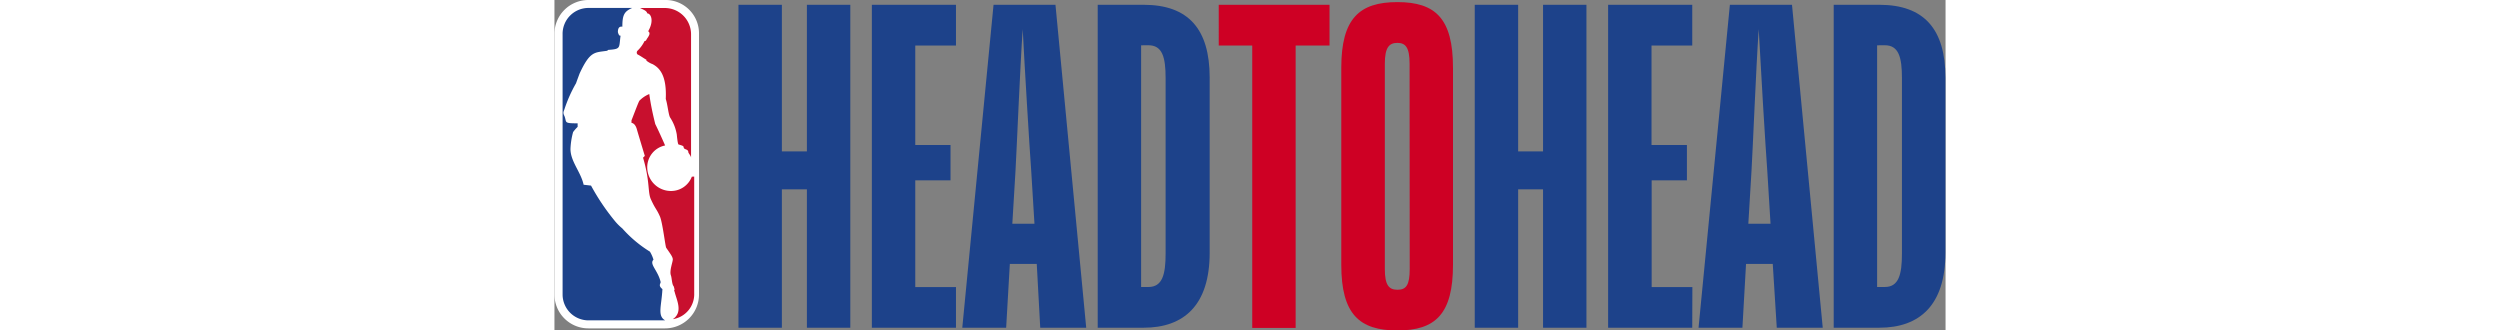
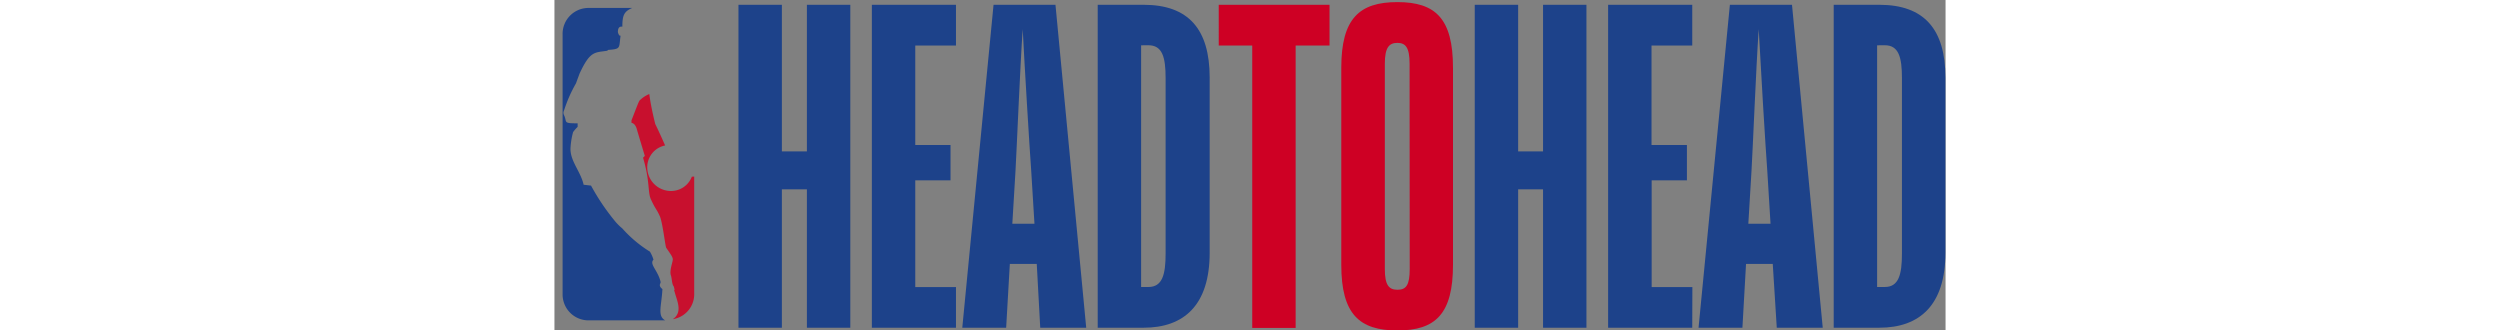
<svg xmlns="http://www.w3.org/2000/svg" id="Layer_1" height="28px" data-name="Layer 1" viewBox="0 0 211.82 50.32">
  <rect x="0" y="0" width="211.82" height="50.32" fill="#808080" stroke="none" />
  <defs>
    <style>.head-cls-1{fill:#1d428a;}.head-cls-2{fill:#ce0024;}.head-cls-3{fill:#fff;}.head-cls-4{fill:#c8102e;}</style>
  </defs>
  <path class="head-cls-1" d="M39,28.51H35.19V49.58H28.58V.41h6.61V22.73H39V.41h6.61V49.58H39ZM61.7,49.58H48.89V.41H61.7v6.2H55.5V21.76h5.37v5.38H55.5V43.39h6.2ZM74,39.87H69.9l-.56,9.71H62.66L67.42.41h9.43l4.68,49.17h-7Zm-3.72-6.12h3.37l-.49-8c-.27-3.72-1-15.7-1.3-21.62-.41,5.92-.9,18.11-1.1,21.62Zm13,15.83V.41h7c6.82,0,10.05,3.72,10.05,11.09V38.15c0,8-3.92,11.43-10.05,11.43Zm6.61-43V43.38H91c2.14,0,2.62-1.92,2.62-5.09V11.57c0-3.17-.49-5-2.62-5Z" transform="translate(-0.56 0.32)" />
  <path class="head-cls-2" d="M101.71.41h16.87v6.2h-5.16v43h-6.61v-43h-5.1ZM137.38,10V40c0,7.51-2.68,10-8.47,10s-8.54-2.48-8.54-10V10c0-7.51,2.76-10,8.54-10S137.38,2.48,137.38,10Zm-6.61-.62c0-2.48-.62-3.17-1.86-3.17S127,6.89,127,9.37V40.63c0,2.48.62,3.17,1.93,3.17s1.86-.69,1.86-3.17Z" transform="translate(-0.56 0.32)" />
  <path class="head-cls-1" d="M151.09,28.51H147.3V49.58h-6.61V.41h6.61V22.73h3.79V.41h6.61V49.58h-6.61Zm22.72,21.07H161V.41h12.81v6.2h-6.2V21.76H173v5.38h-5.37V43.39h6.2Zm12.26-9.71H182l-.55,9.71h-6.68L179.54.41H189l4.68,49.17h-7Zm-3.72-6.12h3.38l-.49-8c-.28-3.72-1-15.7-1.31-21.62-.41,5.92-.89,18.11-1.1,21.62Zm13,15.83V.41h6.95c6.82,0,10.06,3.72,10.06,11.09V38.15c0,8-3.93,11.43-10.06,11.43Zm6.61-43V43.38h1.17c2.13,0,2.61-1.92,2.61-5.09V11.57c0-3.17-.49-5-2.61-5Z" transform="translate(-0.56 0.32)" />
-   <path id="path18" class="head-cls-3" d="M17.41-.32H5.72A5.16,5.16,0,0,0,.56,4.84h0V44.52a5.16,5.16,0,0,0,5.16,5.16H17.41a5.16,5.16,0,0,0,5.16-5.16V4.84a5.08,5.08,0,0,0-5-5.16h-.16" transform="translate(-0.56 0.32)" />
  <path id="path20" class="head-cls-1" d="M17,43.7c-.68-.54-.27-.81-.27-1.08-.41-1.77-1.77-2.72-1.09-3.4A5.33,5.33,0,0,0,15.1,38a18.81,18.81,0,0,1-4.21-3.54A8,8,0,0,1,9.8,33.38a33.9,33.9,0,0,1-3.67-5.44L5,27.81c-.4-1.91-2-3.54-2-5.44a11.27,11.27,0,0,1,.4-2.58A5.92,5.92,0,0,1,4.09,19v-.54c-2.17,0-1.63-.13-2-1.09-.28-.54-.14-.67,0-1.08a21.06,21.06,0,0,1,1.76-3.94c.14-.41.55-1.5.55-1.5C6,7.41,6.68,7.7,8.59,7.41l.14-.13c2-.14,1.63-.27,1.9-2.18-.27.14-.41-.54-.41-.54,0-.95.54-.82.68-.82,0-1.76.27-2.31,1.5-2.85H5.72a3.94,3.94,0,0,0-3.92,4h0V44.52a3.94,3.94,0,0,0,3.94,3.94H17.42C16.19,47.78,16.87,46.28,17,43.7Z" transform="translate(-0.56 0.32)" />
-   <path id="path22" class="head-cls-4" d="M14.56,8.77v.14a3.3,3.3,0,0,0,.95.54c1,.54,2.17,1.63,2,5.3.28.81.41,2.45.68,2.85a6.73,6.73,0,0,1,1,2.58s.13,1.5.27,1.5c.95.27.68.27.81.54s.68.14.68.68c.14.27.41.55.41.82V4.84A4,4,0,0,0,17.41.9H13.6c.55.28,1,.41,1.09.82.54,0,1.09,1.09.14,2.72.4.27.13.68-.14,1.08-.13.14-.13.41-.41.41A5.13,5.13,0,0,1,13.2,7.41a.41.41,0,0,0,0,.55c.54.27,1.08.68,1.36.81" transform="translate(-0.56 0.32)" />
  <path id="path24" class="head-cls-4" d="M21.48,26.58a3.38,3.38,0,0,1-3.26,2.18,3.61,3.61,0,0,1-3.53-3.54,3.38,3.38,0,0,1,2.72-3.39c-.41-.95-1.22-2.72-1.5-3.26C15.52,17,15.2,15.5,15,14a4.51,4.51,0,0,0-1.49,1c-.14.13-1.09,2.72-1.22,3v.39s.54,0,.81.95,1.22,4.08,1.22,4.08l-.27.27c1.09,3.67.68,5.3,1.22,6.39.68,1.49.82,1.36,1.36,2.58.41,1,.82,4.62.95,4.75.55.82,1,1.36,1,1.77s-.55,1.77-.28,2.45c.14.4.14,1.35.41,1.63a3.05,3.05,0,0,1,.14.54.19.19,0,0,0,0,.27h0c.27,1.22,1.36,3.13-.27,4.21h0a3.84,3.84,0,0,0,3.26-3.94V26.57Z" transform="translate(-0.56 0.32)" />
</svg>